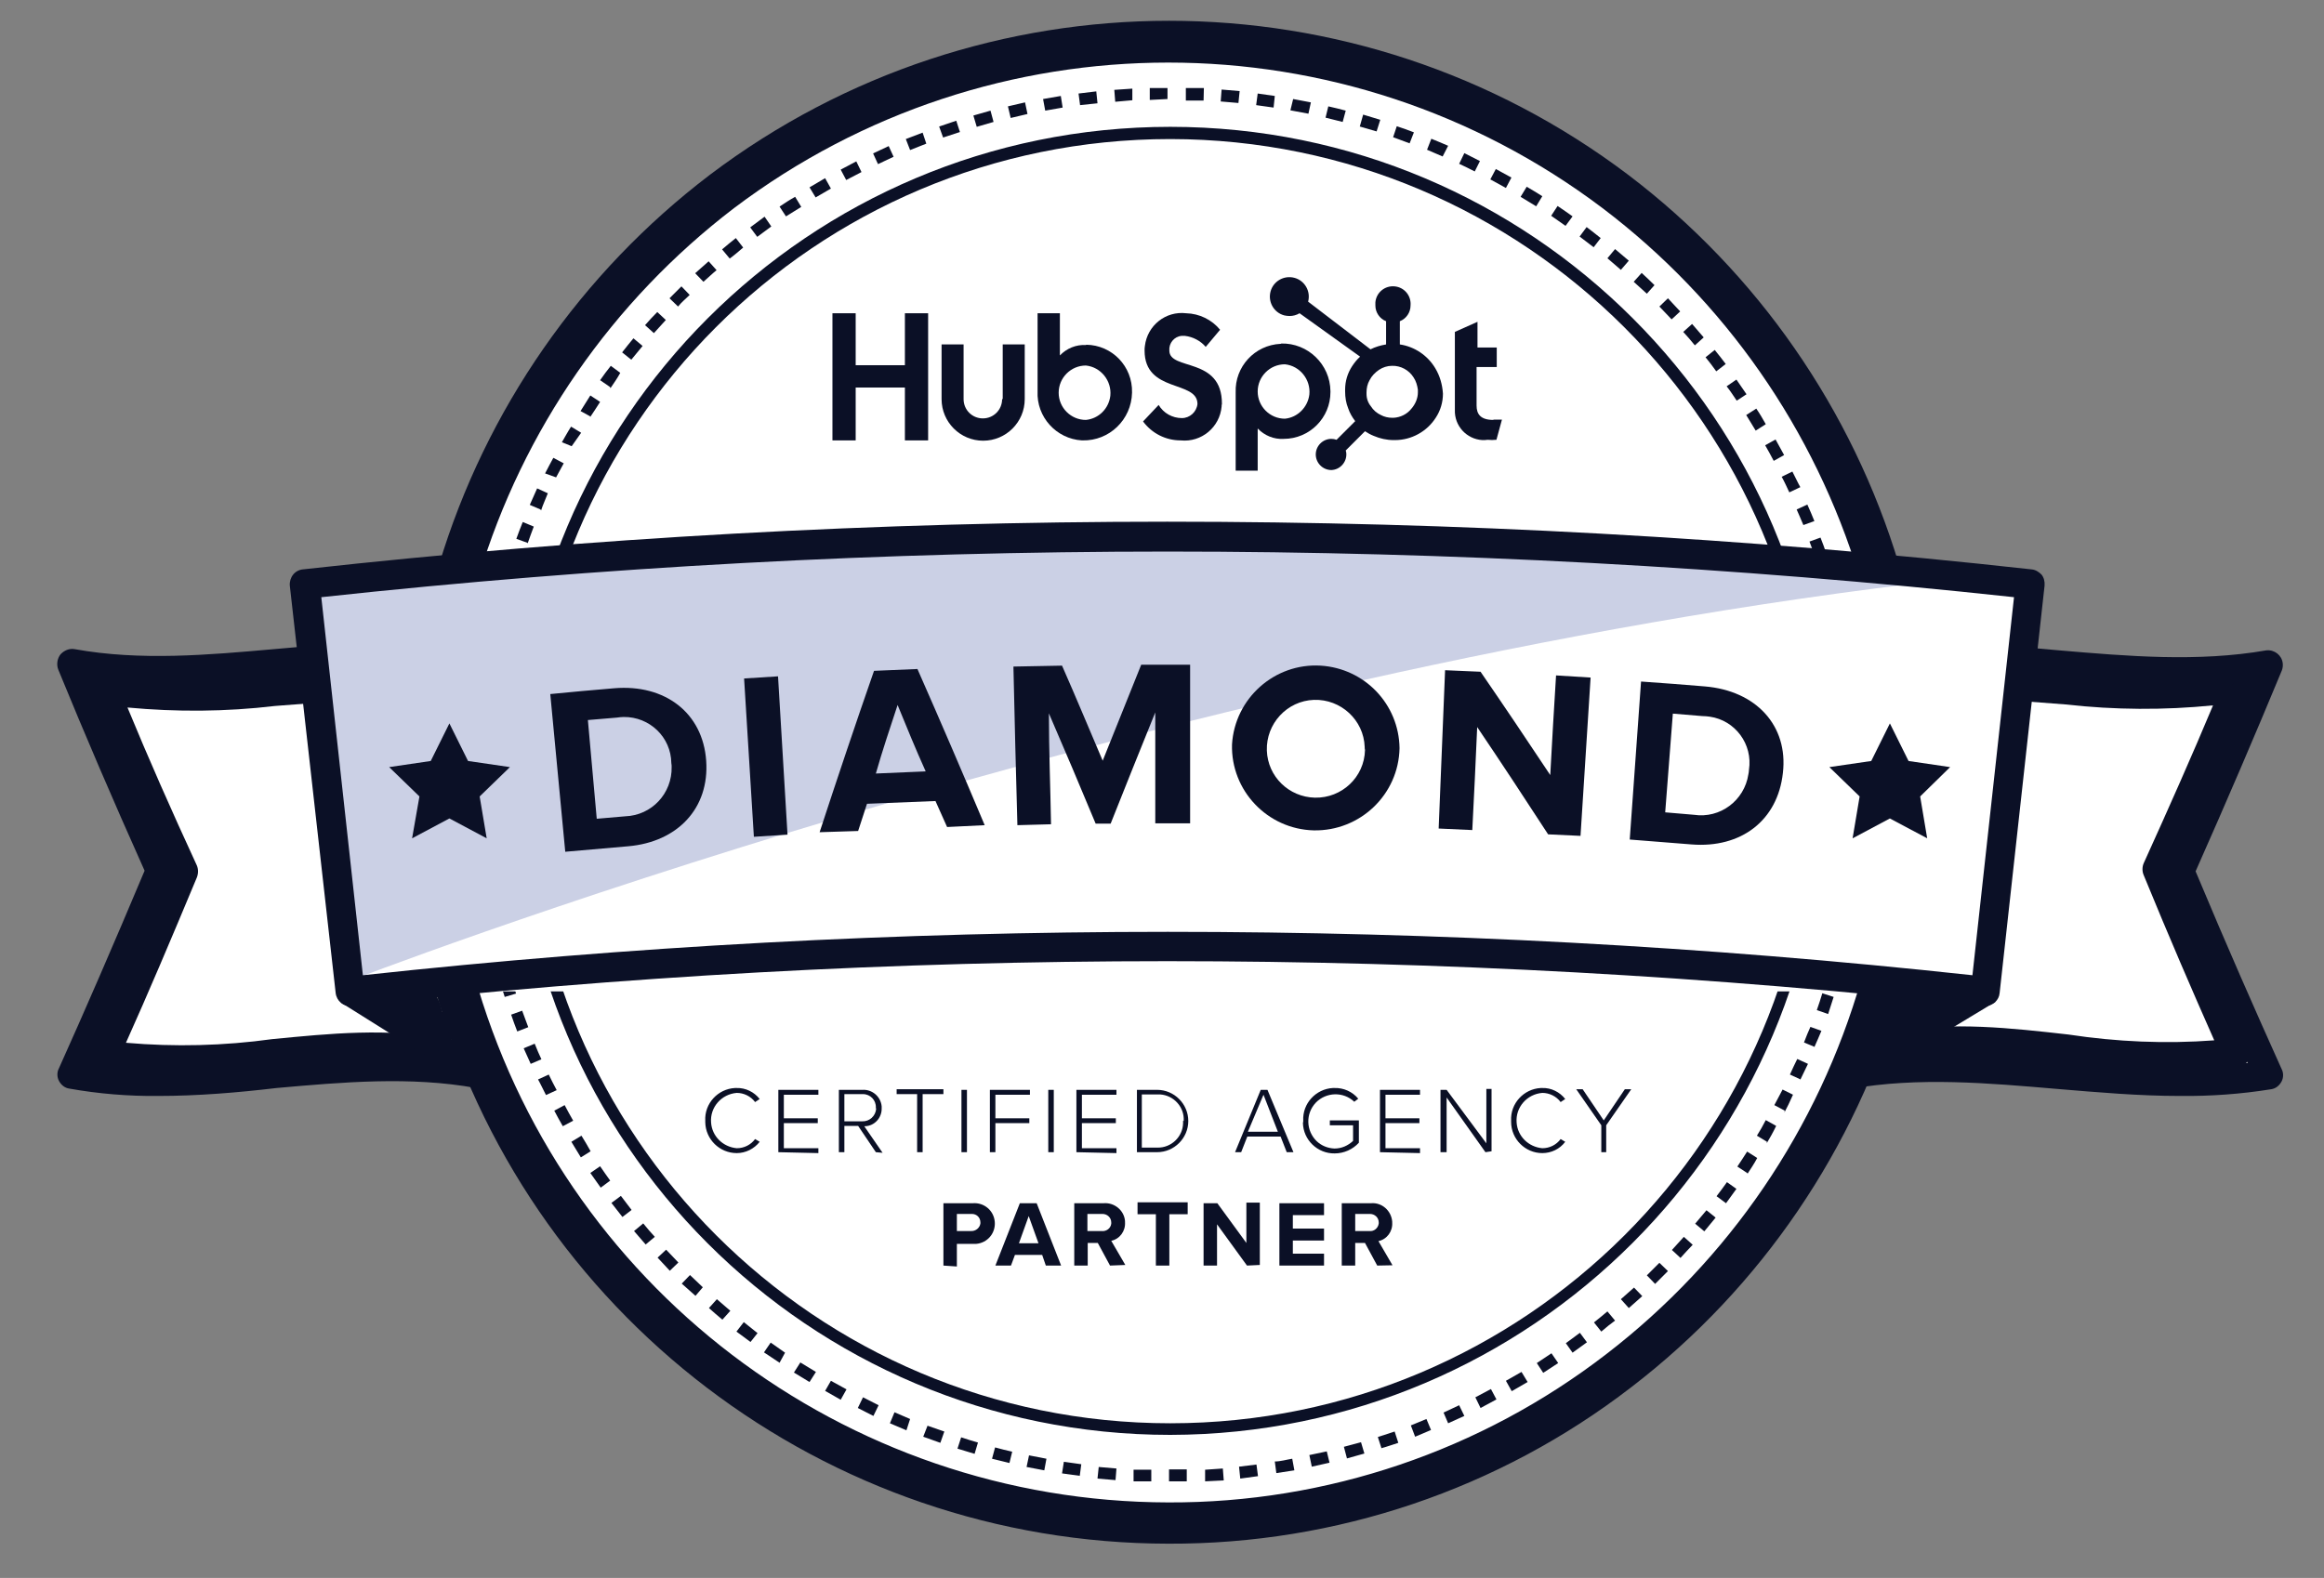
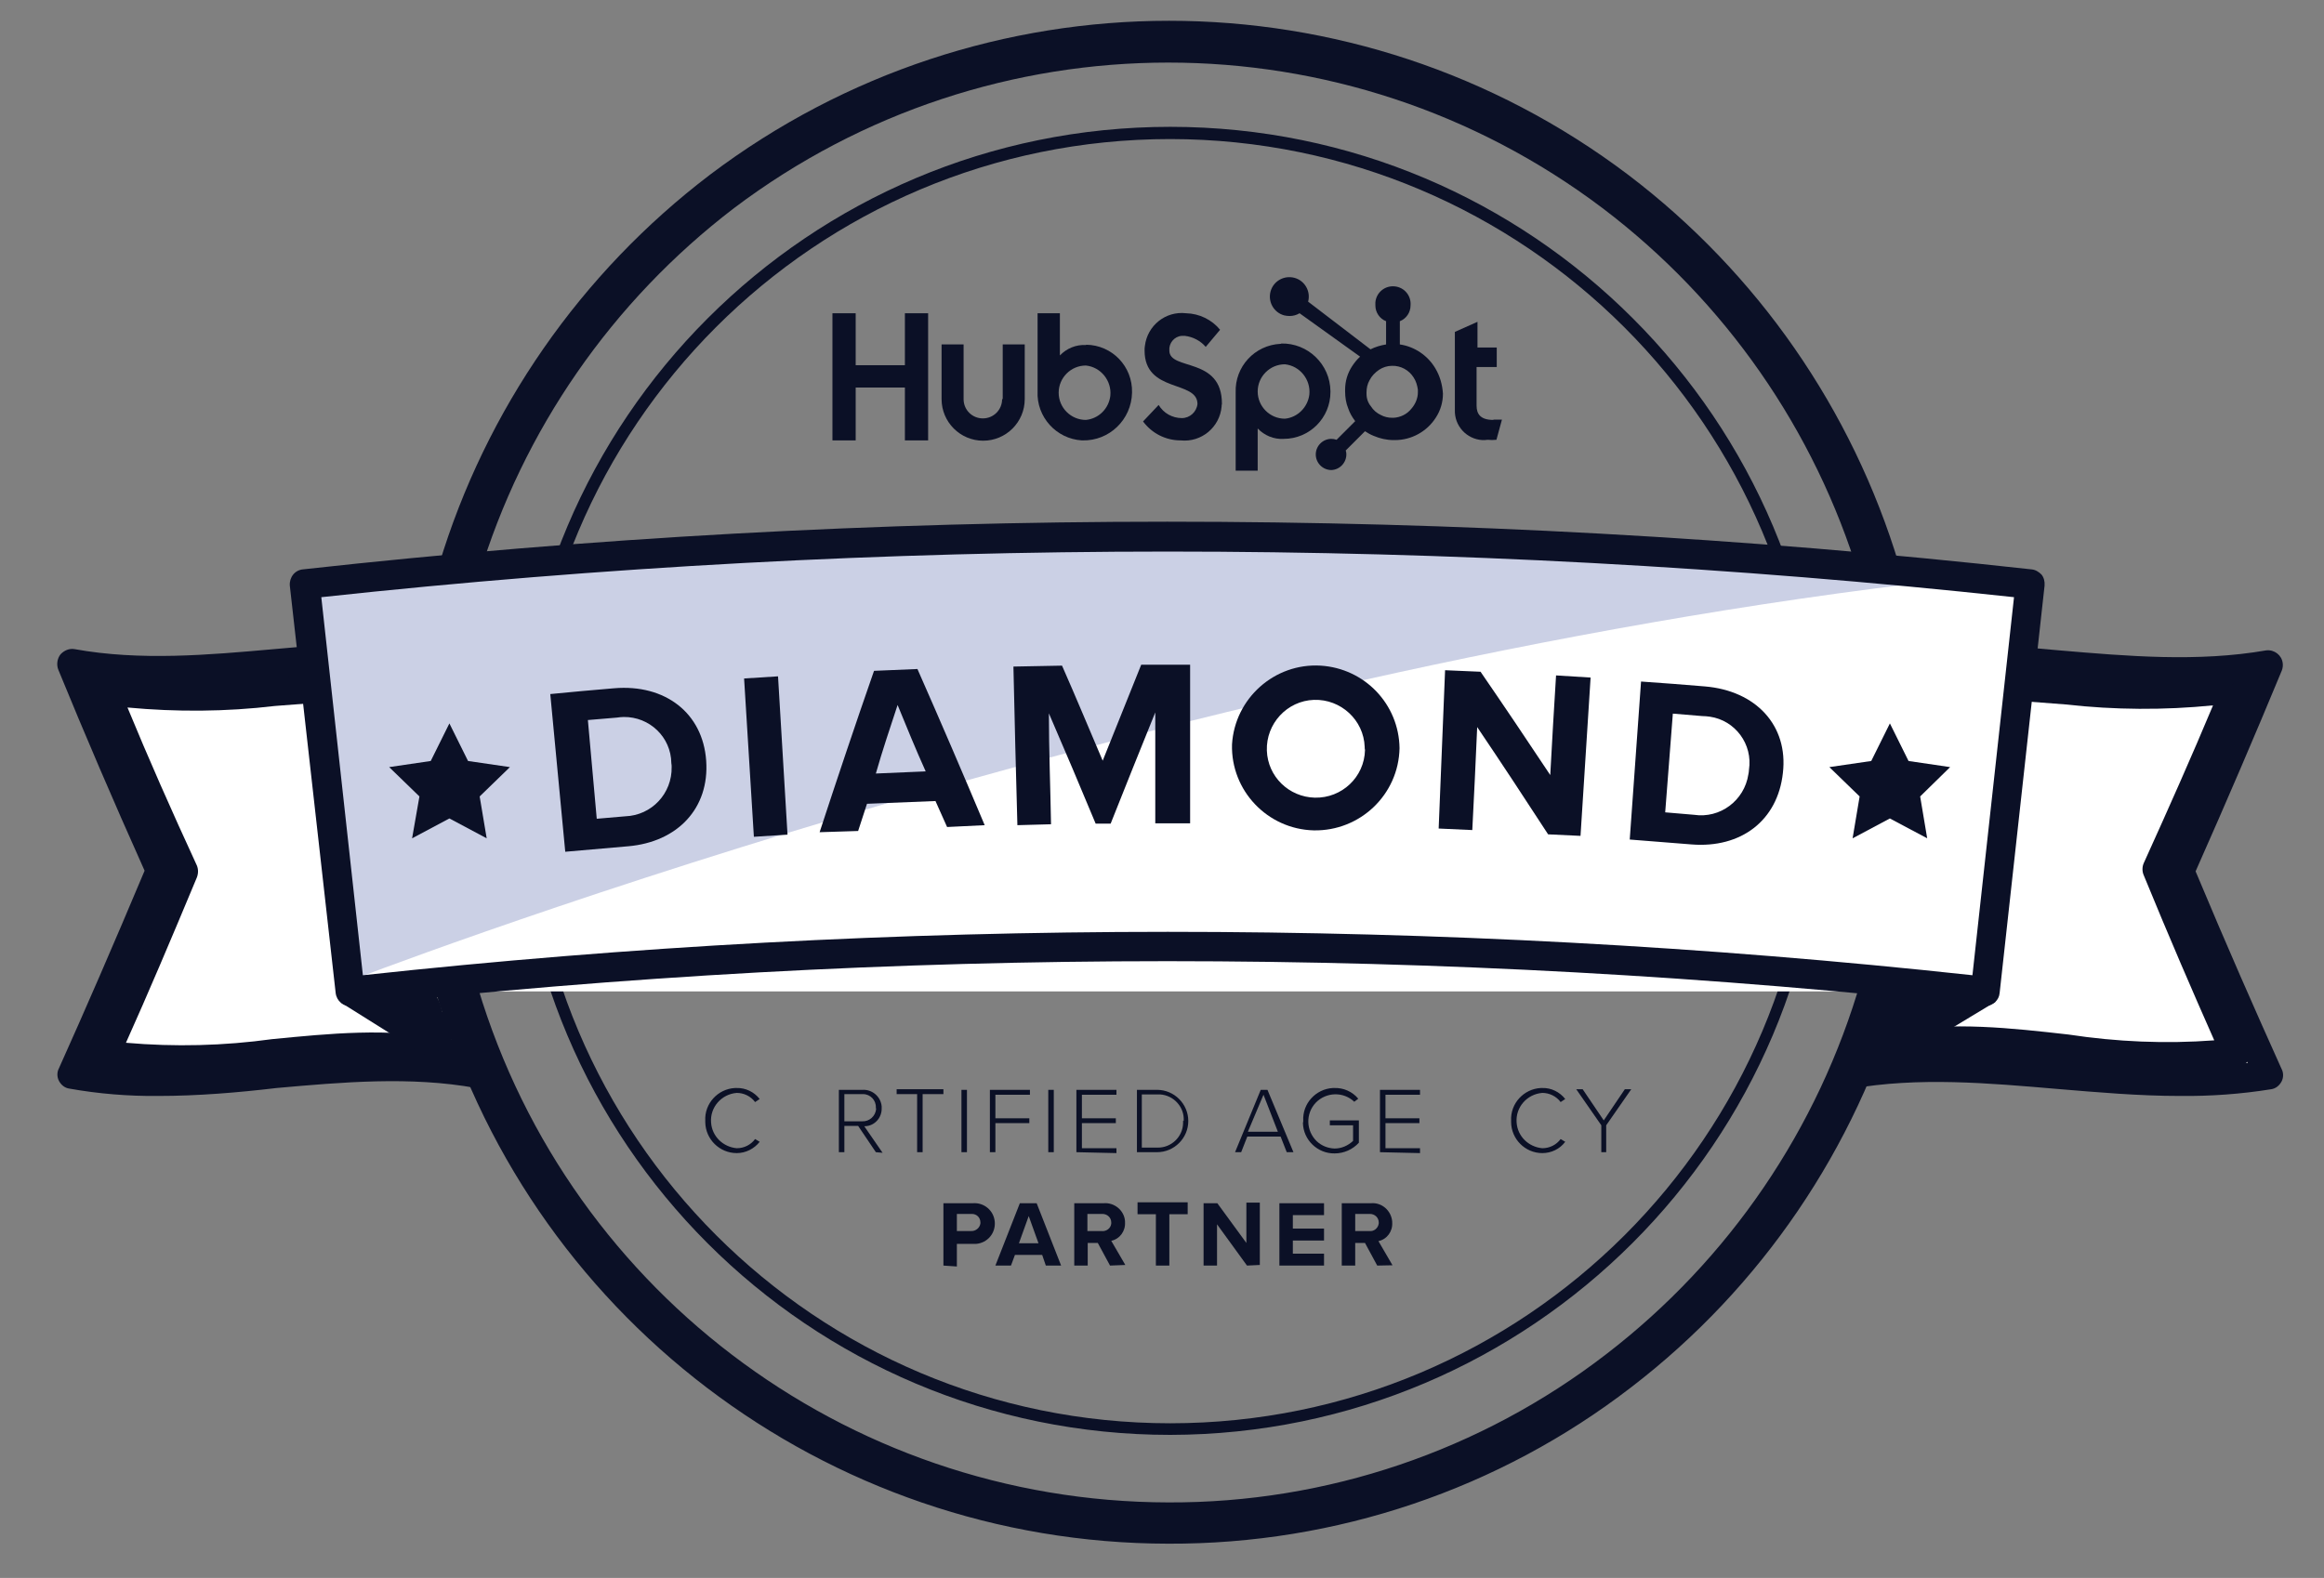
<svg xmlns="http://www.w3.org/2000/svg" version="1.1" id="Layer_1" x="0px" y="0px" viewBox="0 0 760.2 516.3" style="enable-background:new 0 0 760.2 516.3;" xml:space="preserve">
  <rect x="0" y="0" width="760.2" height="516.3" fill="#808080" stroke="none" />
  <style type="text/css">
	.st0{fill:#FFFFFF;}
	.st1{fill:#0B1026;}
	.st2{fill:#CBD0E5;}
</style>
  <polyline class="st0" points="656,220.1 736.6,224.9 710.5,291.5 736.6,351.1 615.5,346.8 654.3,220.1 " />
-   <circle class="st0" cx="382.5" cy="259.8" r="240.7" />
  <title>Asset 2</title>
  <g id="Layer_2_1_">
    <g id="Layer_1-2">
      <polyline class="st0" points="145.4,344.5 34.2,344.7 59.9,282.9 33.8,225.1 102.5,226.5   " />
      <path class="st1" d="M57,351.5c-7.9,0.1-15.8-0.6-23.6-2c-1.5-0.3-2.7-1.2-3.4-2.5c-0.6-1.3-0.6-2.9,0-4.2    c7.5-16.7,15.6-35.7,24.8-57.7c-9.3-20.4-17.7-39.7-25.5-58.2c-1-2.5,0.2-5.3,2.7-6.3c0.9-0.4,1.9-0.5,2.8-0.3    c18,3.8,35.7,2.5,54.5,1l13-0.9c2.7-0.4,5.1,1.5,5.5,4.1c0.4,2.7-1.5,5.1-4.1,5.5c-0.3,0-0.5,0.1-0.8,0L89.9,231    c-16,1.9-32.2,2-48.2,0.5C48.5,248,56,265,64.4,283.2c0.5,1.2,0.5,2.6,0,3.9c-8.5,20.4-16.1,38.3-23.2,54.1c16,1.4,32,1,47.9-1.2    c18.6-1.8,37.9-3.8,57.2,0c2.6,0.5,4.3,3,3.8,5.6c0,0,0,0,0,0c-0.6,2.6-3.1,4.2-5.7,3.9c-17.9-3.4-35.7-1.7-54.5,0    C79.2,350.5,68.1,351.5,57,351.5z" />
      <path class="st1" d="M711.3,350.8c-12-0.2-23.9-1.1-35.7-2.7c-18.7-2.1-36.5-4.1-54.4-1c-2.6,0.5-5.1-1.3-5.6-3.9    c-0.5-2.6,1.3-5.1,3.9-5.6l0,0c19.2-3.4,38.5-1.2,57.1,0.9c15.8,2.4,31.8,3.1,47.7,1.9c-7-15.8-14.7-33.6-23.1-54.1    c-0.5-1.2-0.5-2.6,0-3.8c8.3-18.3,15.8-35.2,22.7-51.7c-16,1.6-32.2,1.5-48.2-0.3l-13-1c-2.7-0.4-4.5-2.8-4.1-5.5    c0.3-2.3,2.3-4.1,4.7-4.2l13.2,1c18.7,1.4,36.5,2.8,54.4-1c1.7-0.4,3.6,0.2,4.7,1.6c1.2,1.4,1.5,3.4,0.8,5.1    c-7.7,18.5-16,37.5-25.5,58.2c9.1,22.1,17.3,40.8,24.8,57.7c0.6,1.3,0.6,2.9,0,4.2c-0.7,1.3-2,2.2-3.5,2.5    C725.2,350.3,718.3,350.8,711.3,350.8z" />
      <path class="st1" d="M51.7,358.6c-9.7,0.1-19.4-0.7-29-2.4c-1.5-0.2-2.7-1.2-3.4-2.5c-0.7-1.3-0.7-2.9,0-4.2    c8.5-18.9,17.7-40.1,28-64.6c-10.4-23.2-19.6-44.7-28.2-65.7c-0.7-1.7-0.4-3.7,0.7-5.1c1.2-1.3,2.9-2,4.6-1.7    c21.5,3.9,43.8,1.9,65.2,0l9.2-0.8c2.7-0.2,5,1.8,5.2,4.4c0.2,2.7-1.8,5-4.4,5.2l-9.1,0.8c-19.7,2.5-39.5,2.9-59.3,1.2    c7.9,19,16.3,38.8,25.7,59.5c0.5,1.2,0.5,2.6,0,3.8c-9.6,23-18.3,43-26.4,61c19.7,1.9,39.5,1.5,59.1-1c22.1-2,45-4,67.8,0    c2.6,0.6,4.3,3,3.9,5.6c-0.6,2.5-3,4.2-5.6,3.9c-21.5-3.9-43.8-1.9-65.2,0C77.8,357.5,64.7,358.6,51.7,358.6z" />
      <path class="st1" d="M713.1,358.6c-13.5,0-27-1.2-40.2-2.3c-22.3-1.9-45.4-4-67.7,0l-1.6-9.5c23.6-4.1,47.3-2.1,70.2,0    c20.4,2.5,41,2.9,61.5,1c-8.2-18.1-16.8-38.1-26.4-61c-0.5-1.2-0.5-2.6,0-3.8c9.3-20.9,17.8-40.4,25.5-59.5    c-20.5,1.7-41.2,1.3-61.6-1.2l-10.2-0.8l0.8-9.6l10.2,0.9c22.3,1.9,45.3,3.9,67.7,0c2.7-0.3,5.1,1.6,5.4,4.2    c0.1,0.8,0,1.6-0.3,2.4c-8.7,21-17.9,42.5-28.2,65.7c10.2,24.4,19.5,45.5,28.1,64.6c0.7,1.3,0.7,2.9,0,4.2    c-0.7,1.3-1.9,2.3-3.4,2.5C733,358,723.1,358.7,713.1,358.6z" />
      <polygon class="st1" points="157.2,356.7 111.6,328.1 113.6,321.2 162,348.2   " />
      <path class="st1" d="M156.6,188.7l-13-3.9C158.9,134,190,89.3,232.2,57.2c88.9-67.2,211.5-67.2,300.4,0    c42.3,32.1,73.3,76.8,88.6,127.6l-13,3.9c-14.6-48.1-44-90.3-84-120.6c-84.1-63.5-200-63.5-284.1,0    C200.3,98.5,171,140.7,156.6,188.7z" />
      <polygon class="st1" points="296,119.5 279.9,119.5 279.9,102.5 272.3,102.5 272.3,144.1 279.9,144.1 279.9,126.8 296,126.8     296,144.1 303.6,144.1 303.6,102.5 296,102.5   " />
      <path class="st1" d="M327.8,130.6c0,3.5-2.8,6.3-6.3,6.3c-3.5,0-6.3-2.8-6.3-6.3c0,0,0,0,0,0v-17.9h-7.2v17.9    c0,7.5,6.1,13.6,13.6,13.6c7.5,0,13.6-6.1,13.6-13.6v-17.9h-7.2V130.6z" />
      <path class="st1" d="M355.2,112.9c-3.2-0.2-6.3,1.1-8.5,3.4v-13.8h-7.3V128c-0.4,8.4,6.1,15.6,14.5,16.1c0.1,0,0.1,0,0.2,0    c8.8,0.2,16-6.8,16.2-15.6c0,0,0,0,0-0.1c0.2-8.5-6.5-15.5-15-15.6C355.3,112.9,355.2,112.9,355.2,112.9z M355.2,137.4    c-4.9,0-8.9-4-8.9-8.9c0-4.9,4-8.9,8.9-8.9c4.9,0.5,8.5,5,8,9.9C362.7,133.7,359.4,137,355.2,137.4z" />
      <path class="st1" d="M382.5,114.7c-0.2-2.4,1.6-4.6,4-4.8c0.4,0,0.7,0,1.1,0c2.6,0.3,5.1,1.6,6.8,3.6l4.7-5.6    c-2.7-3.3-6.8-5.3-11.1-5.4c-6.7-0.8-12.7,4-13.5,10.7c-0.1,0.5-0.1,1-0.1,1.5c0,14,17.3,9.6,17.3,17.5c-0.3,2.6-2.5,4.6-5.1,4.6    c-3.1,0-6-1.6-7.6-4.3l-5.1,5.4c2.9,3.9,7.4,6.2,12.3,6.2c6.8,0.7,12.8-4.3,13.4-11.1c0-0.3,0-0.6,0.1-0.8    C399.8,116.6,382.5,121.4,382.5,114.7z" />
      <path class="st1" d="M418.9,112.5c-8.5,0.4-15,7.5-14.7,15.9c0,0,0,0.1,0,0.1v25.5h7.2v-13.8c2.2,2.3,5.3,3.6,8.5,3.4    c8.5,0,15.3-6.9,15.3-15.3c0-0.1,0-0.2,0-0.3c-0.1-8.8-7.4-15.8-16.1-15.6C419.1,112.5,419,112.5,418.9,112.5z M420.3,137    c-4.9,0-8.9-4-8.9-8.9s4-8.9,8.9-8.9c4.9,0.5,8.5,5,8,9.9C427.8,133.2,424.5,136.6,420.3,137z" />
      <path class="st1" d="M488.5,137.4c-4.2,0-5.5-1.9-5.5-4.7v-12.6h6.6v-6.4h-6.3v-8.4l-7.4,3.3v25.5c-0.2,5.2,3.8,9.6,9,9.9    c0.6,0,1.1,0,1.7-0.1c1,0.1,1.9,0.1,2.9,0l1.8-6.6H488.5z" />
      <path class="st1" d="M469.5,120.5c-2.5-4.2-6.8-7.1-11.6-7.8v-7.6c2.1-0.8,3.5-2.9,3.5-5.1c0.3-3.2-2-6-5.2-6.3    c-3.2-0.3-6,2-6.3,5.2c0,0.4,0,0.7,0,1.1c0,2.2,1.4,4.3,3.5,5.1v7.6c-1.8,0.3-3.5,0.8-5.1,1.6l-20.4-15.6c0.9-3.4-1.1-6.9-4.5-7.8    c-3.4-0.9-6.9,1.1-7.8,4.5c-0.9,3.4,1.1,6.9,4.5,7.8c0.5,0.1,1.1,0.2,1.7,0.2c1.2,0,2.3-0.3,3.3-0.9l1.4,1l18.4,13.2    c-1,0.9-1.8,1.9-2.6,3.1c-1.5,2.3-2.3,4.9-2.3,7.7v0.6c0,1.9,0.3,3.8,1,5.5c0.5,1.5,1.3,2.9,2.3,4.2l-6.1,6.1    c-0.6-0.2-1.1-0.3-1.7-0.3c-2.8,0-5.1,2.3-5.1,5.1c0,2.8,2.3,5.1,5.1,5.1c2.8-0.1,5-2.5,4.9-5.3c0-0.4-0.1-0.8-0.2-1.1l6.3-6.3    c0.9,0.6,1.8,1.1,2.8,1.5c2.1,0.9,4.3,1.4,6.6,1.4h0.4c5.4,0,10.5-2.8,13.4-7.4c1.5-2.3,2.3-5,2.3-7.8l0,0    C471.8,125.8,471,123,469.5,120.5z M461.7,133.7c-1.4,1.8-3.6,2.9-5.9,3h-0.4c-1.3,0-2.6-0.3-3.7-0.9c-1.3-0.6-2.5-1.6-3.3-2.9    c-0.9-1.1-1.4-2.5-1.4-4v-0.5c0-1.4,0.3-2.8,1-4c0.7-1.4,1.8-2.5,3.1-3.4c1.2-0.8,2.7-1.3,4.2-1.3l0,0c2.9-0.1,5.6,1.4,7.1,3.8    c0.8,1.2,1.2,2.6,1.4,4c0,0.3,0,0.6,0,0.9C463.8,130.3,463,132.2,461.7,133.7z" />
      <polygon class="st1" points="606.5,355.7 601.8,347.3 650.1,320.2 652.7,327.8   " />
      <path class="st1" d="M119.4,328.5l8.9,4.4c2.1,1.1,6,2.1,7.3,4.2c1.7,2.3,4.9,2.7,7.1,1c0.8-0.6,1.3-1.3,1.7-2.2    c1.4-6.1-1.7-12.3-7.3-15c-3.1-1.5-4.5-0.4-7.2,1c-2.7,1.2-5.7,1.8-8.6,1.7c-2.8,0.6-4.5,3.3-3.9,6.1c0.3,1.5,1.3,2.7,2.6,3.4    c4,1.4,7.7,3.5,11,6.2c3,2.8,6.9,4.4,11,4.4c3.2,0.2,5.9-2.2,6.2-5.3c0-0.1,0-0.2,0-0.4c-0.3-3.7-2.6-6.9-5.9-8.4    c-5.5-2.9-10.2,5.5-4.9,8.4c0.3,0.2,0.7,0.4,1.1,0.5l2.4-4.2c1.1-0.8,1.2,0-0.4-0.3c-1-0.3-1.9-0.8-2.7-1.5    c-1.6-1.3-3-2.7-4.7-3.9c-3.3-2.1-6.8-3.8-10.5-5.1l-1.3,9.5c5.4-0.2,10.6-1.7,15.3-4.3h-5.1c1.5,0.7,3.8,2.3,3.3,4.3l8.8-1.2    c-3.9-6.3-13.3-8.9-19.7-12c-5.6-2.8-10.5,5.6-5.1,8.3L119.4,328.5z" />
      <path class="st1" d="M630.9,320c-6.4,3.1-15.8,5.8-19.7,12l8.8,1.2c-0.5-1.9,1.8-3.6,3.3-4.3h-5.1c4.7,2.6,10,4,15.3,4.3l-1.3-9.5    c-3.6,1.3-7,3-10.2,5.1c-1.5,1-2.9,2.1-4.2,3.4c-0.7,0.8-1.6,1.4-2.6,1.8c-0.5,0.1-0.9,0.1-1.4,0c-1.1,0-1,0,0.4,0.3l2.4,4.2    c0.4-0.1,0.8-0.2,1.1-0.5c5.5-2.9,0.6-11.2-5.1-8.4c-3.2,1.5-5.4,4.6-5.9,8.1c-0.2,3.2,2.2,5.9,5.4,6.2c0.4,0,0.7,0,1.1,0    c3.8,0,7.4-1.4,10.2-3.9c3.4-3,7.3-5.3,11.5-6.9c2.5-1.3,3.4-4.4,2.1-6.9c-0.7-1.3-1.9-2.3-3.4-2.6c-3,0.1-5.9-0.5-8.7-1.7    c-2.6-1.4-4.1-2.5-7.1-1c-5.6,2.7-8.7,8.9-7.4,15c1,2.6,4,3.9,6.6,2.9c0.9-0.3,1.6-0.9,2.2-1.7c1.4-2.1,5.1-3.1,7.4-4.2l8.9-4.4    c5.6-2.8,0.7-11.1-5.1-8.3L630.9,320z" />
      <path class="st1" d="M382.2,505.1c-112.1-0.1-210.4-75-240.3-183l13.1-3.6c28.3,102.2,121.2,172.9,227.2,173.1    c51.8,0.2,102.2-16.9,143.2-48.5c40.2-30.9,69.4-73.8,83.4-122.5l13,3.7c-14.8,51.5-45.7,97-88.2,129.6    C490.3,487.3,437,505.3,382.2,505.1z" />
      <path class="st1" d="M230.7,366.7c-0.3-5.6,4.1-10.4,9.7-10.7c0.2,0,0.3,0,0.5,0c3-0.1,5.8,1.3,7.6,3.6l-1.5,1c-1.4-1.9-3.7-3-6-3    c-5,0.4-8.8,4.7-8.4,9.7c0.3,4.5,3.9,8,8.4,8.4c2.4,0,4.6-1.1,6-3l1.5,0.9c-1.8,2.3-4.6,3.7-7.5,3.7c-5.6,0-10.2-4.5-10.3-10.1    C230.7,367.1,230.7,366.9,230.7,366.7z" />
-       <path class="st1" d="M254.6,377v-20.4h13.1v1.6h-11.3v7.7h11.1v1.6h-11.1v8.2h11.3v1.6L254.6,377z" />
      <path class="st1" d="M286.5,377l-5.8-8.6h-4.5v8.6h-1.8v-20.4h7.7c3.2-0.2,6,2.2,6.3,5.4c0,0.2,0,0.4,0,0.6    c0.1,3.1-2.3,5.8-5.4,5.9c-0.1,0-0.2,0-0.3,0l6,8.7L286.5,377z M286.5,362.4c0.1-2.4-1.8-4.4-4.2-4.4c-0.1,0-0.2,0-0.4,0h-5.7v8.9    h5.8c2.4,0.1,4.4-1.7,4.6-4.1C286.5,362.7,286.5,362.5,286.5,362.4L286.5,362.4z" />
      <path class="st1" d="M300,377v-19h-6.7v-1.6h15.3v1.6h-6.8v19H300z" />
      <path class="st1" d="M314.5,377v-20.4h1.8V377H314.5z" />
      <path class="st1" d="M323.8,377v-20.4h13.1v1.6h-11.3v7.7h11.1v1.6h-11.1v9.5H323.8z" />
      <path class="st1" d="M342.9,377v-20.4h1.8V377H342.9z" />
      <path class="st1" d="M352.1,377v-20.4h13.1v1.6h-11.3v7.7H365v1.6h-11.1v8.2h11.3v1.6L352.1,377z" />
      <path class="st1" d="M371.9,377v-20.4h6.6c5.6,0,10.2,4.6,10.2,10.2s-4.6,10.2-10.2,10.2H371.9z M387.2,366.8    c0.3-4.5-3.2-8.4-7.7-8.7c-0.3,0-0.6,0-0.9,0h-5.1v17.4h5.1c4.5,0.1,8.3-3.5,8.4-8c0-0.3,0-0.5,0-0.8L387.2,366.8z" />
      <path class="st1" d="M420.9,377l-2-5.1h-10.9l-2,5.1h-2l8.4-20.4h2.2l8.5,20.4H420.9z M413.3,358.2l-5.1,12.1h9.8L413.3,358.2z" />
      <path class="st1" d="M426.3,366.7c-0.3-5.6,4.1-10.4,9.7-10.7c0.2,0,0.3,0,0.5,0c3-0.1,5.9,1.2,7.8,3.5l-1.3,1    c-3.6-3.4-9.2-3.2-12.6,0.3c-3.4,3.6-3.2,9.2,0.3,12.6c1.6,1.5,3.6,2.3,5.8,2.4c2.3,0,4.4-0.9,6.1-2.5v-5.1H435v-1.6h9.5v7.3    c-2,2.2-4.9,3.5-7.9,3.5c-5.6,0.1-10.3-4.4-10.4-10C426.3,367.2,426.3,367,426.3,366.7z" />
      <path class="st1" d="M451.4,377v-20.4h13.1v1.6h-11.3v7.7h11.1v1.6h-11.1v8.2h11.3v1.6L451.4,377z" />
-       <path class="st1" d="M485.9,377l-12.7-17.9V377h-2v-20.4h2l13,17.5v-17.8h1.7v20.4L485.9,377z" />
      <path class="st1" d="M494.3,366.7c-0.3-5.6,4.1-10.4,9.7-10.7c0.2,0,0.3,0,0.5,0c2.9-0.1,5.7,1.3,7.5,3.6l-1.5,1    c-1.4-1.9-3.7-3-6-3c-5,0.4-8.8,4.7-8.4,9.7c0.3,4.5,3.9,8,8.4,8.4c2.4,0,4.6-1.1,6-3l1.5,0.9c-1.8,2.4-4.6,3.7-7.5,3.7    c-5.6,0-10.2-4.6-10.2-10.2C494.3,367,494.3,366.9,494.3,366.7z" />
      <path class="st1" d="M523.8,377v-8.8l-8.2-11.8h2.1l6.9,10.2l6.9-10.2h2.1l-8.2,11.8v8.8H523.8z" />
      <path class="st1" d="M308.6,414.1v-20.4h9.6c3.7-0.3,6.9,2.4,7.2,6.1c0.3,3.7-2.4,6.9-6.1,7.2c-0.4,0-0.8,0-1.2,0h-5.1v7.4    L308.6,414.1z M320.7,400c0-1.6-1.2-2.8-2.8-2.8c-0.1,0-0.2,0-0.3,0H313v5.6h4.6c1.5,0.1,2.9-1,3.1-2.5    C320.7,400.1,320.7,400.1,320.7,400z" />
      <path class="st1" d="M342.1,414.1l-1.2-3.5H332l-1.3,3.5h-5.1l8-20.4h5.5l8,20.4H342.1z M336.5,397.9l-3.2,8.9h6.4L336.5,397.9z" />
      <path class="st1" d="M363.1,414.1l-4-7.4h-3.3v7.4h-4.4v-20.4h9.6c3.5-0.3,6.7,2.3,7,5.8c0,0.1,0,0.3,0,0.4    c0.2,2.9-1.7,5.5-4.5,6.1l4.6,7.9L363.1,414.1z M363.5,400c0-1.6-1.3-2.8-2.9-2.8c-0.1,0-0.1,0-0.2,0h-4.7v5.6h4.6    c1.5,0.2,3-0.8,3.2-2.4C363.5,400.3,363.5,400.1,363.5,400z" />
      <path class="st1" d="M378.1,414.1v-16.8h-6v-3.9h16.4v3.9h-6v16.8L378.1,414.1z" />
      <path class="st1" d="M407.9,414.1l-9.8-13.5v13.5h-4.4v-20.4h4.5l9.5,13v-13.2h4.4v20.4L407.9,414.1z" />
      <path class="st1" d="M418.5,414.1v-20.4h14.6v3.9h-10.2v4.4h10.2v3.9h-10.2v4.3h10.2v3.9L418.5,414.1z" />
      <path class="st1" d="M450.5,414.1l-4-7.4h-3.2v7.4h-4.4v-20.4h9.6c3.5-0.3,6.6,2.4,6.9,6c0,0.1,0,0.2,0,0.3    c0.2,2.9-1.7,5.5-4.5,6.1l4.6,7.9L450.5,414.1z M451,400c0-1.6-1.3-2.8-2.9-2.8c-0.1,0-0.1,0-0.2,0h-4.6v5.6h4.6    c1.5,0.2,2.9-0.9,3.1-2.5C451,400.2,451,400.1,451,400z" />
-       <path class="st1" d="M382.4,484.7v-3.9h5.8v3.9H382.4z M376.6,484.7h-5.8v-3.8h5.8L376.6,484.7z M394.2,484.7v-3.8l5.8-0.4    l0.3,3.9L394.2,484.7z M364.9,484.3l-5.9-0.5l0.4-3.8l5.8,0.5L364.9,484.3z M405.7,483.8l-0.4-3.9l5.7-0.7l0.5,3.8L405.7,483.8z     M353.2,482.9l-5.8-0.8l0.6-3.8l5.7,0.8L353.2,482.9z M417.5,482l-0.5-3.8c1.9,0,3.8-0.6,5.7-0.9l0.7,3.8L417.5,482z M341.6,481.1    l-5.8-1.1l0.8-3.8l5.7,1.1L341.6,481.1z M429.1,479.9l-0.8-3.8l5.7-1.2l0.9,3.7L429.1,479.9z M330.2,478.7l-5.7-1.4l1-3.7    c1.9,0.5,3.7,1,5.6,1.4L330.2,478.7z M440.6,477.2l-1-3.8c1.9-0.5,3.7-1,5.6-1.5l1.1,3.7L440.6,477.2z M318.8,475.7l-5.6-1.7    l1.2-3.7c1.8,0.6,3.7,1.2,5.5,1.7L318.8,475.7z M451.9,473.9l-1.2-3.7c1.8-0.6,3.7-1.2,5.5-1.8l1.2,3.7c-1.9,0.6-3.8,1.3-5.7,1.8    H451.9z M307.6,472.1l-5.6-2l1.4-3.6l5.5,1.9L307.6,472.1z M462.9,470.1l-1.4-3.7l5.1-2.1l1.5,3.6L462.9,470.1z M296.5,468    l-5.4-2.3l1.5-3.6l5.1,2.2L296.5,468z M473.7,465.7l-1.5-3.5l5.1-2.4l1.7,3.5L473.7,465.7z M285.7,463.3l-5.1-2.6l1.7-3.5l5.1,2.6    L285.7,463.3z M484.3,460.7l-1.7-3.5l5.1-2.7l1.8,3.4L484.3,460.7z M275,458l-5.1-2.9l1.9-3.3l5.1,2.8L275,458z M494.5,455.2    l-1.9-3.4l5.1-2.9l2,3.3L494.5,455.2z M264.8,452.2c-1.7-1-3.3-2-5.1-3.1l2.1-3.3l5.1,3.1L264.8,452.2z M504.8,449.2l-2.1-3.2    l4.8-3.2l2.2,3.2L504.8,449.2z M255,445.9l-5.1-3.4l2.2-3.2l4.7,3.3L255,445.9z M514.4,442.6l-2.2-3.1l4.6-3.4l2.3,3.1    L514.4,442.6z M245.5,439.1l-4.6-3.4l2.4-3.1c1.5,1.2,3,2.4,4.5,3.6L245.5,439.1z M523.8,435.7l-2.4-3c1.5-1.2,3-2.4,4.4-3.6    l2.5,3C526.9,433.1,525.3,434.4,523.8,435.7z M236.3,431.8c-1.5-1.2-2.9-2.5-4.4-3.8l2.6-2.9l4.4,3.8L236.3,431.8z M532.8,428    l-2.6-2.9l4.3-3.8l2.7,2.8L532.8,428z M227.5,424l-4.5-4l2.7-2.8l4.2,4L227.5,424z M541.4,420.1l-2.7-2.8l4.1-4.1l2.8,2.7    L541.4,420.1z M219.1,415.8l-4-4.3l2.8-2.6l4,4.2L219.1,415.8z M549.7,411.6l-2.8-2.6l3.9-4.3l2.9,2.6    C552.2,408.8,551,410.2,549.7,411.6z M211.2,407.2l-3.8-4.4l3-2.5c1.2,1.5,2.5,3,3.8,4.4L211.2,407.2z M557.5,402.9l-3-2.5    l3.7-4.4l3,2.4L557.5,402.9z M203.6,398.2l-3.6-4.6l3.1-2.3l3.5,4.6L203.6,398.2z M564.6,393.7l-3.1-2.3c1.2-1.5,2.3-3.1,3.4-4.6    l3.1,2.2L564.6,393.7z M196.5,388.6l-3.4-4.8l3.2-2.2c1.1,1.6,2.2,3.2,3.3,4.7L196.5,388.6z M571.5,383.8l-3.2-2.1    c1.1-1.6,2.1-3.2,3.2-4.9l3.3,2.1c-1,1.9-2.1,3.5-3.2,5.2V383.8z M190,378.7l-3.1-5.1l3.3-2c1,1.6,2,3.3,3,5.1L190,378.7z     M578,373.6l-3.3-2c1-1.6,2-3.3,2.9-5.1l3.4,1.9c-1.1,2.3-2.1,4-3.1,5.7L578,373.6z M184.1,368.5c-1-1.7-1.9-3.4-2.8-5.1l3.4-1.8    c0.9,1.7,1.8,3.4,2.8,5.1L184.1,368.5z M583.8,363.4l-3.4-1.8c0.9-1.7,1.8-3.4,2.7-5.1l3.4,1.7c-1,2.3-1.9,4.1-2.8,5.8    L583.8,363.4z M178.6,358.3c-0.9-1.7-1.7-3.5-2.6-5.1l3.5-1.6c0.8,1.7,1.7,3.4,2.6,5.1L178.6,358.3z M589,353.2l-3.5-1.6    c0.8-1.8,1.6-3.5,2.4-5.1l3.5,1.6c-0.9,1.8-1.7,3.6-2.6,5.4L589,353.2z M173.6,348.1c-0.8-1.8-1.6-3.5-2.3-5.1l3.6-1.5    c0.7,1.8,1.5,3.6,2.2,5.1L173.6,348.1z M593.7,342.6l-3.6-1.5c0.7-1.8,1.4-3.6,2.1-5.1l3.6,1.3c-0.7,1.7-1.5,3.5-2.3,5.3    L593.7,342.6z M169.2,337.5c-0.7-1.8-1.4-3.7-2-5.5l3.6-1.3c0.7,1.8,1.3,3.6,2,5.4L169.2,337.5z M598,331.8l-3.7-1.3    c0.6-1.8,1.3-3.7,1.8-5.5l3.7,1.2L598,331.8z M165.1,326.2c-0.6-1.9-1.2-3.7-1.7-5.6l3.7-1.1l1.7,5.6L165.1,326.2z M601.3,320.4    l-3.7-1.1l1.5-5.6l3.7,1C602.4,316.7,601.9,318.6,601.3,320.4z M161.7,314.9c-0.5-1.9-1-3.8-1.4-5.7l3.8-0.9    c0.4,1.9,0.9,3.7,1.4,5.6L161.7,314.9z M604.2,309.1l-3.4-1c0.5-1.9,0.9-3.8,1.3-5.7l3.8,0.8c-0.7,2-1.1,3.9-1.5,5.8H604.2z     M159.2,303.5c-0.4-1.9-0.8-3.8-1.1-5.8l3.8-0.7c0.3,1.9,0.7,3.8,1.1,5.7L159.2,303.5z M606.7,297.6l-3.8-0.7    c0.4-1.9,0.7-3.8,1-5.7l3.8,0.6C607.4,293.7,607.1,295.6,606.7,297.6z M157.1,292c-0.3-1.9-0.6-3.9-0.8-5.8l3.8-0.5    c0.3,1.9,0.5,3.8,0.8,5.7L157.1,292z M608.5,286l-3.8-0.5c0-1.9,0.5-3.8,0.7-5.7l3.8,0.4C609,282.1,608.8,284.1,608.5,286z     M155.6,280.3c0-1.9-0.4-3.9-0.6-5.9l3.9-0.3c0,1.9,0.3,3.9,0.5,5.8L155.6,280.3z M609.7,274.3l-3.8-0.3c0-1.9,0.3-3.8,0.4-5.8    h3.9C610,270.4,609.8,272.4,609.7,274.3z M154.7,268.6c0-2,0-3.9-0.3-5.9h3.9c0,1.9,0,3.8,0,5.8L154.7,268.6z M610.3,262.6h-3.9    c0-1.9,0-3.8,0-5.8v-0.4h3.8v0.4C610.3,258.7,610.3,260.6,610.3,262.6z M154.4,257L154.4,257c0-1.9,0-3.8,0-5.7h3.9    c0,1.8,0,3.7,0,5.6L154.4,257z M606.4,250.7c0-1.9,0-3.8,0-5.7h3.8c0,1.9,0,3.9,0,5.8L606.4,250.7z M158.5,245.6h-3.8    c0-1.9,0-3.9,0.4-5.9l3.8,0.3c-0.2,1.7-0.3,3.4-0.4,5.3L158.5,245.6z M605.9,239.1c0-1.9-0.3-3.8-0.5-5.8l3.8-0.4    c0,1.9,0.4,3.9,0.6,5.9L605.9,239.1z M159.5,234l-3.8-0.4c0-2,0.4-3.9,0.7-5.9l3.8,0.5c-0.4,1.7-0.6,3.7-0.8,5.6L159.5,234z     M604.7,227.7c0-1.9-0.5-3.8-0.8-5.7l3.8-0.6c0.3,1.9,0.6,3.9,0.8,5.8L604.7,227.7z M161,222.6l-3.8-0.6c0.3-1.9,0.6-3.9,1-5.8    l3.8,0.7c-0.2,1.6-0.8,3.5-1,5.4L161,222.6z M602.8,216.2c-0.4-1.9-0.7-3.8-1.1-5.7l3.8-0.8c0.4,1.9,0.8,3.8,1.1,5.8L602.8,216.2z     M162.9,211.1l-3.8-0.8c0.4-1.9,0.8-3.8,1.2-5.7l3.8,0.9C163.7,207.3,163.2,209.2,162.9,211.1z M600.5,204.9    c-0.5-1.8-0.9-3.7-1.4-5.6l3.8-1c0.5,1.9,1,3.8,1.4,5.7L600.5,204.9z M165.5,199.8l-3.7-1c0.5-1.9,1-3.8,1.6-5.6l3.7,1.1    L165.5,199.8z M597.5,193.7l-1.8-5.5l3.7-1.2c0.6,1.8,1.2,3.7,1.7,5.6L597.5,193.7z M168.7,188.6l-3.7-1.1l1.8-5.6l3.7,1.3    L168.7,188.6z M593.9,182.7c-0.6-1.8-1.3-3.6-2-5.5l3.6-1.3c0.7,1.8,1.4,3.6,2,5.5L593.9,182.7z M172.5,177.6l-3.6-1.3    c0.6-1.8,1.4-3.7,2.1-5.5l3.6,1.5c-0.7,1.9-1.4,3.7-2,5.5L172.5,177.6z M589.9,171.8c-0.7-1.7-1.5-3.5-2.2-5.1l3.5-1.6    c0.8,1.8,1.6,3.6,2.3,5.4L589.9,171.8z M176.8,166.7l-3.5-1.5c0.8-1.8,1.6-3.6,2.4-5.4l3.5,1.6c-0.8,2.1-1.6,3.7-2.2,5.6    L176.8,166.7z M585.3,161.1c-0.8-1.7-1.6-3.5-2.5-5.1l3.5-1.7c0.9,1.7,1.7,3.5,2.6,5.1L585.3,161.1z M181.9,156.2l-3.6-1.3    c0.9-1.7,1.8-3.5,2.7-5.1l3.4,1.8L181.9,156.2z M580.2,150.8c-0.9-1.7-1.8-3.4-2.8-5.1l3.4-1.9l2.8,5.1L580.2,150.8z M187,146    l-3.2-1.3c1-1.7,1.9-3.4,3-5.1l3.3,2L187,146z M574.3,140.9c-1-1.7-2-3.3-3.1-5.1l3.3-2.1c1.1,1.6,2.1,3.3,3.1,5.1L574.3,140.9z     M193,136.2l-3.1-1.7l3.2-5.1l3.2,2.1c-1.1,1.7-2.1,3.3-3.2,4.9L193,136.2z M568.1,131.1c-1.1-1.6-2.1-3.2-3.3-4.7l3.2-2.2    c1.1,1.6,2.2,3.2,3.3,4.8L568.1,131.1z M199.5,126.6l-3.2-2.2c1.1-1.6,2.3-3.2,3.5-4.7l3.1,2.3c-1,1.8-2.1,3.4-3.2,5L199.5,126.6z     M561.4,121.5c-1.1-1.6-2.3-3.1-3.5-4.6l3-2.4c1.2,1.5,2.5,3.1,3.6,4.6L561.4,121.5z M206.5,117.7l-3-2.4c1.2-1.6,2.5-3.1,3.7-4.6    l3,2.5L206.5,117.7z M554.4,113c-1.2-1.5-2.5-3-3.8-4.4l2.9-2.6l3.8,4.4L554.4,113z M213.9,109l-2.9-2.6c1.3-1.5,2.6-2.9,4-4.3    l2.8,2.6L213.9,109z M546.8,104.5l-4-4.2l2.8-2.7l4,4.3L546.8,104.5z M221.8,100.3l-2.8-2.7l3.9-3.9l2.7,2.8    C224.5,97.6,223,98.8,221.8,100.3z M538.7,96.1l-4.3-3.9l2.6-2.9c1.4,1.3,2.9,2.7,4.2,4L538.7,96.1z M230.1,92.2l-2.7-2.8l4.4-3.9    l2.6,2.9C232.9,89.6,231.5,91,230.1,92.2z M530.2,88.3l-4.4-3.8l2.5-3l4.5,3.8L530.2,88.3z M238.7,84.6l-2.5-3    c1.5-1.3,3-2.5,4.5-3.7l2.4,3.1C241.7,82.2,240.2,83.5,238.7,84.6z M521.3,80.9l-4.6-3.5l2.3-3.1c1.6,1.2,3.1,2.4,4.6,3.6    L521.3,80.9z M247.7,77.5l-2.3-3.1l4.7-3.5l2.2,3.2L247.7,77.5z M512.1,73.9l-4.7-3.3l2.1-3.2c1.6,1.1,3.3,2.2,4.9,3.4L512.1,73.9    z M257.1,70.8l-2.1-3.2c1.6-1.1,3.3-2.2,5.1-3.2l2,3.3L257.1,70.8z M502.5,67.5l-5.1-3.1l2-3.3c1.7,1,3.4,2,5.1,3.1L502.5,67.5z     M266.8,64.6l-2-3.3l5.1-3l1.9,3.4L266.8,64.6z M492.6,61.5l-5.1-2.8l1.8-3.4l5.1,2.8L492.6,61.5z M276.8,58.9l-1.8-3.4l5.1-2.7    l1.7,3.5L276.8,58.9z M482.4,56.1c-1.7-0.9-3.4-1.7-5.1-2.5l1.7-3.5l5.1,2.6L482.4,56.1z M287.2,53.7l-1.6-3.5l5.1-2.4l1.6,3.5    L287.2,53.7z M471.9,51.2l-5.1-2.2l1.4-3.6c1.8,0.7,3.6,1.5,5.5,2.3L471.9,51.2z M297.7,49.1l-1.4-3.6l5.5-2.1L303,47L297.7,49.1z     M461.1,46.9c-1.8-0.7-3.6-1.3-5.4-2l1.2-3.6c1.9,0.6,3.7,1.3,5.6,2L461.1,46.9z M308.5,45l-1.3-3.6l5.6-1.9l1.2,3.7L308.5,45z     M450.3,43l-5.5-1.6l1.1-3.9l5.6,1.7L450.3,43z M319.5,41.5l-1.1-3.7l5.6-1.6l1,3.7L319.5,41.5z M439.2,39.9l-5.6-1.4l0.9-3.7    c1.9,0.4,3.8,0.9,5.7,1.4L439.2,39.9z M330.6,38.6l-0.9-3.8l5.6-1.3l0.8,3.8L330.6,38.6z M428,37.2l-5.9-1.1l0.9-3.7l5.8,1.1    L428,37.2z M341.9,36.2l-0.7-3.8l5.8-1l0.6,3.8L341.9,36.2z M416.6,35.2l-5.7-0.8l0.5-3.8l5.6,0.8L416.6,35.2z M353.3,34.4    l-0.5-3.8l5.8-0.7l0.4,3.9L353.3,34.4z M405.1,33.7l-5.8-0.5l0.3-3.9l5.9,0.5L405.1,33.7z M364.8,33.3l-0.3-3.9l5.9-0.4v3.8    L364.8,33.3z M393.7,32.9c-1.9,0-3.9,0-5.8,0v-4.1h5.9L393.7,32.9z M376.1,32.7v-3.9h5.8v3.6L376.1,32.7z" />
      <path class="st1" d="M382.8,469.5c-118.2,0-214-95.8-214-214c0-118.2,95.8-214,214-214c118.2,0,214,95.8,214,214    C596.6,373.6,500.9,469.3,382.8,469.5z M382.8,45.5c-116.1,0-210.1,94.1-210.1,210.1s94.1,210.1,210.1,210.1S593,371.7,593,255.6    c0,0,0,0,0-0.1C592.8,139.6,498.8,45.6,382.8,45.5z" />
      <polygon class="st0" points="103.6,193.2 362.1,177.8 661.7,190.4 649.4,324.4 114.5,324.4   " />
      <path class="st2" d="M98.6,193.5l15.1,127.7c0,0,263.3-102.2,524-131.6l-63.5-10.5l-232.5-5.2l-233.8,16.4L98.6,193.5z" />
      <path class="st1" d="M649.4,329.2h-0.6c-177.4-19.6-356.5-19.6-533.9,0c-2.6,0.2-4.8-1.7-5.1-4.3l-15-133.3    c-0.1-1.3,0.3-2.6,1.1-3.6c0.8-1,2-1.6,3.2-1.7c187.9-20.8,377.5-20.8,565.4,0c1.3,0.1,2.4,0.8,3.3,1.7c0.8,1,1.1,2.3,1,3.6    l-14.7,133.3C653.9,327.3,651.9,329.1,649.4,329.2z M382,304.9c87.9,0,175.8,4.7,263.2,14.2l13.6-123.7    c-184-19.9-369.7-19.9-553.7,0l13.6,123.7C206.2,309.6,294,304.9,382,304.9z" />
      <polygon class="st1" points="147,236.7 153.1,249 166.8,251 156.9,260.6 159.2,274.3 147,267.8 134.8,274.3 137.2,260.6     127.3,251 140.9,249   " />
      <polygon class="st1" points="618.2,236.7 624.3,249 637.9,251 628.1,260.6 630.4,274.3 618.2,267.8 606,274.3 608.3,260.6     598.4,251 612.1,249   " />
      <path class="st1" d="M184.9,278.7c-1.6-17.2-3.3-34.4-4.9-51.6c6.9-0.7,13.9-1.3,20.9-1.9c16.7-1.4,29,8.1,30.1,23.7    s-9.4,26.6-25.5,28L184.9,278.7z M219.6,249.7c-0.1-8.5-7.1-15.2-15.6-15.1c-0.7,0-1.5,0.1-2.2,0.2l-9.5,0.8    c1,10.8,1.9,21.5,2.9,32.3l9.3-0.8c8.7-0.3,15.4-7.5,15.2-16.2C219.7,250.6,219.7,250.2,219.6,249.7z" />
      <path class="st1" d="M246.6,273.8l-3.2-51.8l11.1-0.7l3.1,51.8L246.6,273.8z" />
      <path class="st1" d="M309.8,270.6l-3.8-8.5l-22.4,0.9c-1,3-1.9,5.9-2.9,8.9l-12.6,0.4c5.8-17.7,11.7-35.3,17.8-52.8l14.2-0.6    c7.5,17,14.8,34,22,51.1L309.8,270.6z M293.7,230.4c-2.5,7.6-5.1,15.3-7.2,22.7l16.3-0.7c-3.3-7.3-6.3-14.7-9.3-22H293.7z" />
      <path class="st1" d="M377.9,269.4c0-12.1,0-24.2,0-36.3c-4.9,12.1-9.8,24.3-14.6,36.4h-4.9c-5-12-10.1-24.1-15.3-36.1    c0,12.1,0.5,24.2,0.7,36.3l-11,0.3c-0.5-17.3-0.9-34.6-1.3-51.9l15.9-0.3c4.5,10.2,8.9,20.8,13.3,31.1    c4.2-10.4,8.4-20.9,12.6-31.4h16v51.9H377.9z" />
      <path class="st1" d="M403,243.6c0.9-15.1,13.9-26.7,29-25.8c14.4,0.9,25.6,12.6,25.8,27c-0.3,15.2-12.9,27.2-28.1,26.9    C414.6,271.3,402.6,258.7,403,243.6L403,243.6L403,243.6z M446.4,244.4c-0.3-8.8-7.8-15.7-16.6-15.4c-8.8,0.3-15.7,7.8-15.4,16.6    c0.3,8.5,7.2,15.2,15.7,15.4c8.8,0.2,16.2-6.7,16.4-15.6C446.4,245.1,446.4,244.7,446.4,244.4z" />
      <path class="st1" d="M506.4,273c-7.6-11.7-15.3-23.4-23.2-35.1c-0.5,11.2-1,22.5-1.6,33.7l-11-0.5l2.1-51.8l11.6,0.5    c7.7,11.2,15.3,22.5,22.8,33.8c0.6-10.9,1.2-21.7,1.9-32.6l11.3,0.7c-1.1,17.3-2.2,34.5-3.3,51.8L506.4,273z" />
      <path class="st1" d="M533.1,274.7l3.7-51.7c7,0.5,14,1,20.9,1.6c16.7,1.4,27.3,12.8,25.5,28.3c-1.7,15.6-13.7,24.7-29.9,23.4    L533.1,274.7z M572.1,251.9c1.3-8.4-4.5-16.2-12.8-17.4c-0.8-0.1-1.6-0.2-2.5-0.2l-9.6-0.8l-2.5,32.3l9.4,0.8    c8.6,1.3,16.5-4.7,17.8-13.2C572,252.9,572.1,252.4,572.1,251.9z" />
    </g>
  </g>
</svg>